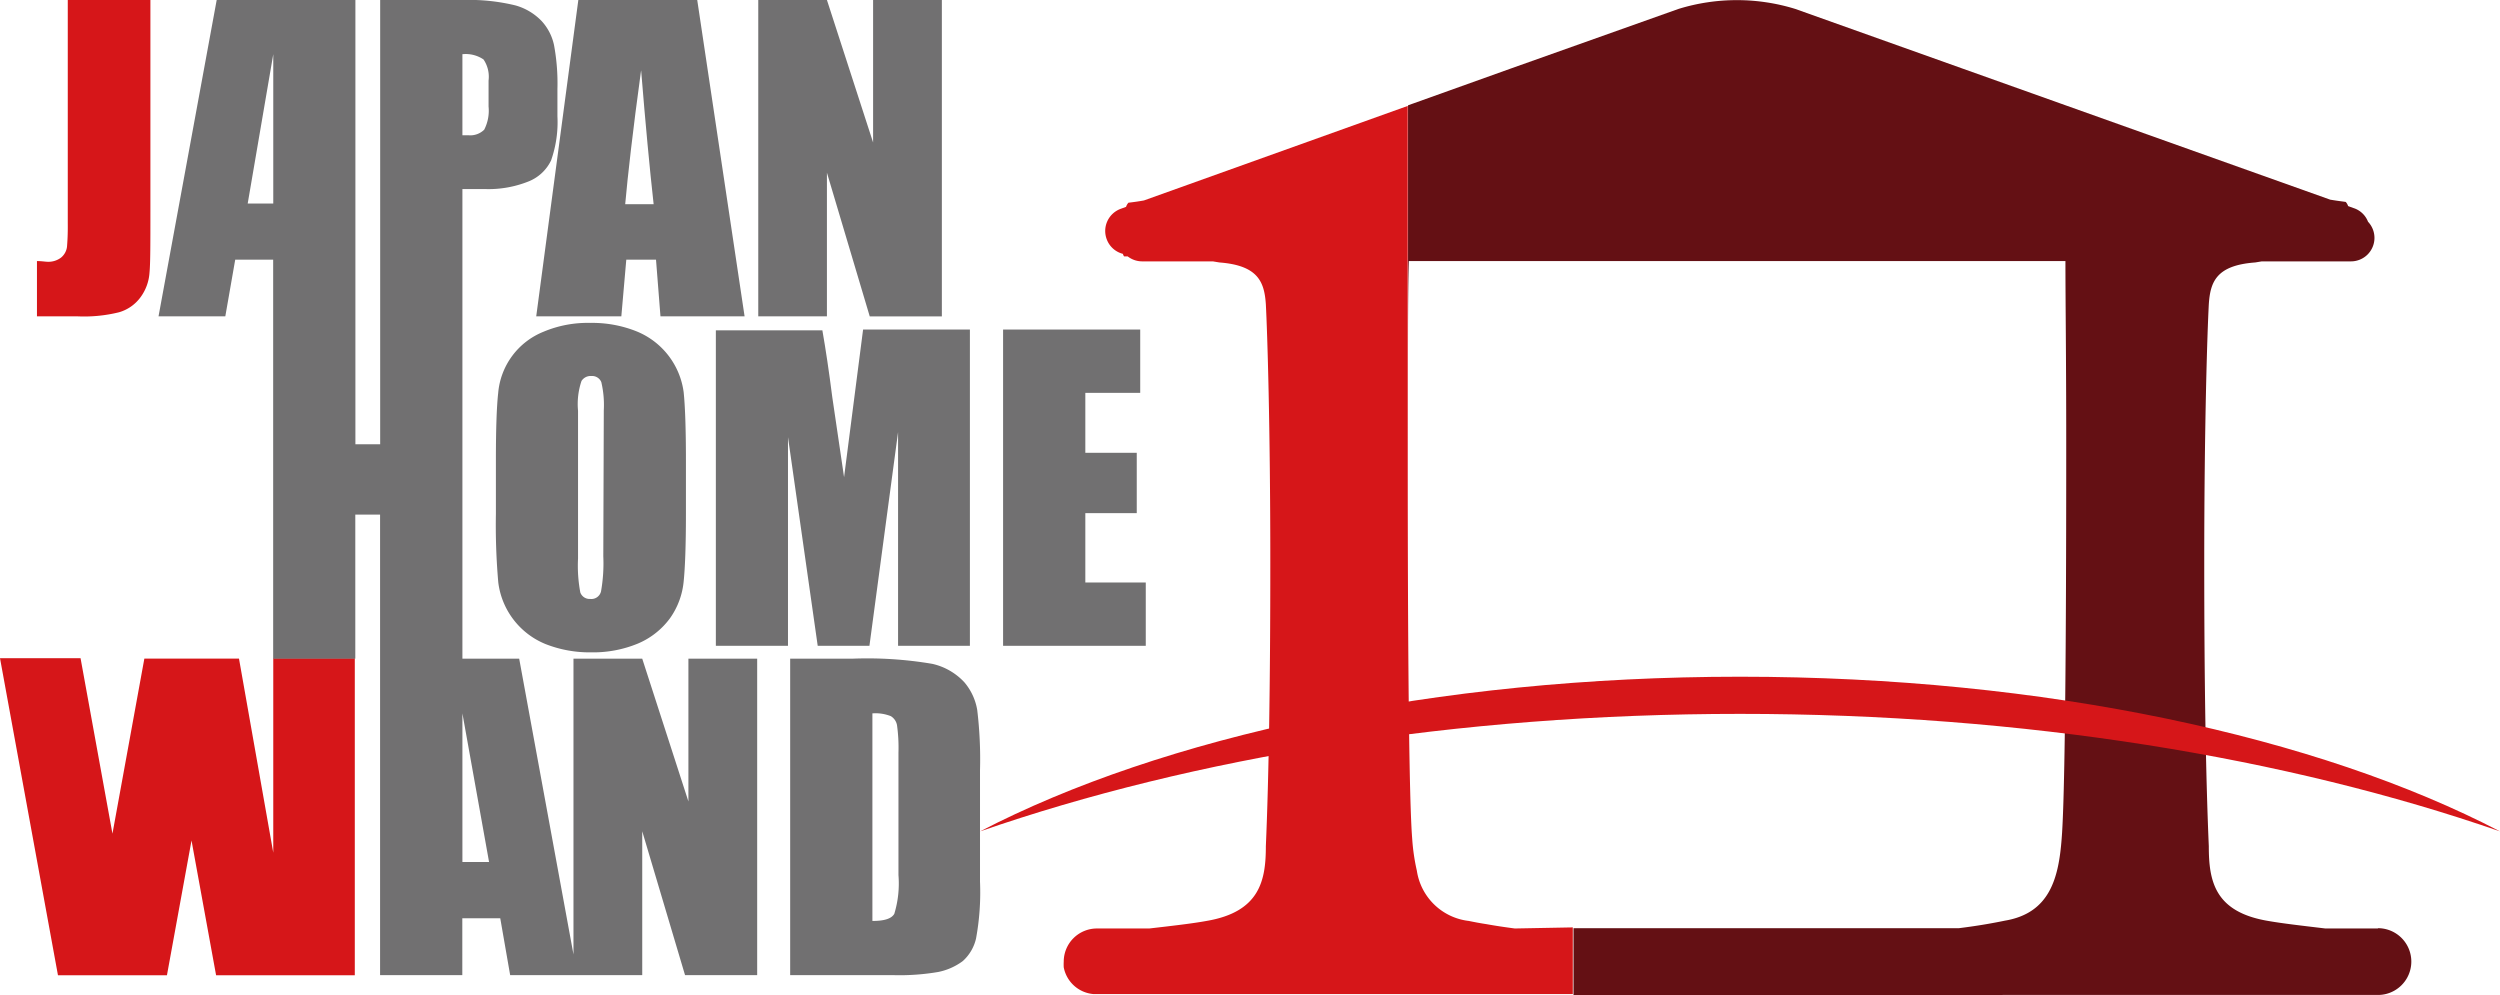
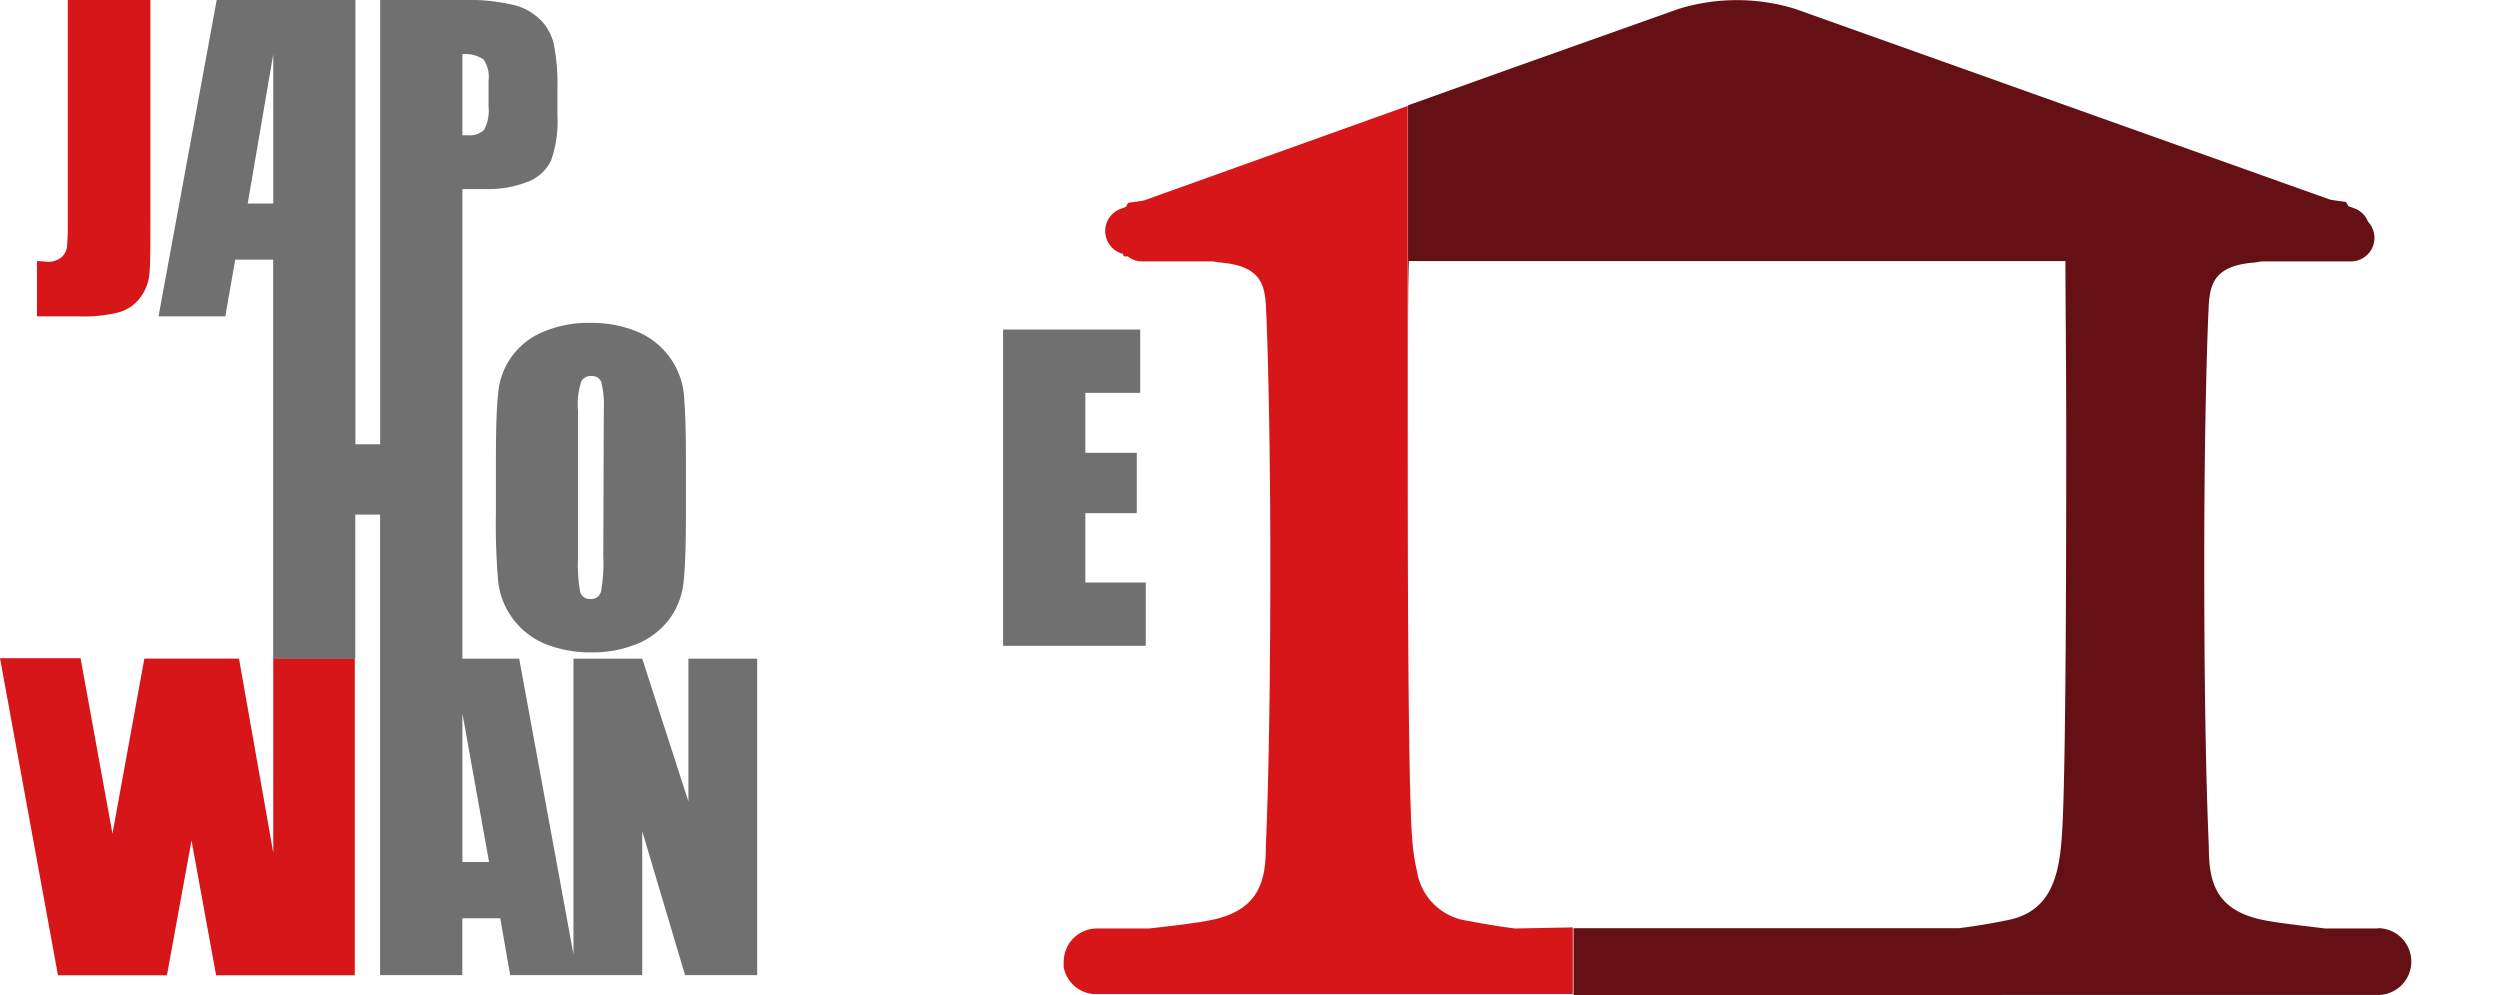
<svg xmlns="http://www.w3.org/2000/svg" id="レイヤー_1" data-name="レイヤー 1" viewBox="0 0 252.32 100.45">
  <defs>
    <style>.cls-1{fill:#d61619;}.cls-2{fill:#641014;}.cls-3{fill:#717071;}</style>
  </defs>
  <g id="レイヤー_2" data-name="レイヤー 2">
    <g id="使用アイコン">
      <path id="パス_1" data-name="パス 1" class="cls-1" d="M152.89,93.71c-1-.13-2-.28-2.88-.44-.6-.09-1.18-.2-1.76-.32A6,6,0,0,1,143,87.88a20.61,20.61,0,0,1-.47-3.23c-.45-5.56-.45-32.1-.45-40.09V38h0V10.69l-26.62,9.54c-.54.1-1.07.17-1.57.23a1.18,1.18,0,0,0-.24.42l-.55.2a2.38,2.38,0,0,0-1.4,3.07,2.36,2.36,0,0,0,1.63,1.47,1,1,0,0,0,.12.26h.37a2.38,2.38,0,0,0,1.45.5h7.14l.67.11c3.93.3,4.53,2,4.68,4.22.15,2.86.45,12.2.45,26.07,0,12-.15,21.7-.45,28.63,0,3.46-.61,6.63-6,7.54-1.35.25-3.5.5-5.77.76h-5.28a3.35,3.35,0,0,0-3.35,3.35h0a5.42,5.42,0,0,0,0,.57,3.34,3.34,0,0,0,3,2.7h48.38V93.6Z" />
      <path id="パス_2" data-name="パス 2" class="cls-2" d="M240,93.71h-5.3c-2.27-.27-4.36-.51-5.77-.76-5.4-.9-6-4-6-7.54-.3-6.93-.46-16.58-.46-28.63,0-13.87.31-23.21.46-26.07.15-2.27.76-3.93,4.68-4.22l.67-.11h9a2.37,2.37,0,0,0,1.72-4A2.33,2.33,0,0,0,237.54,21l-.55-.2a1.18,1.18,0,0,0-.24-.42c-.5-.07-1-.13-1.57-.23L181.19.9a20,20,0,0,0-11.78,0l-16.88,6-9.86,3.53-.56.2h0V38h0c0-5,0-8.78.08-11.65h66.27c0,4,.08,9.65.08,18.19,0,8,0,34.52-.46,40.09-.3,4-1.2,7.53-5.73,8.29-1.45.3-2.95.55-4.64.76h-38.9v6.74H240a3.37,3.37,0,0,0,0-6.74Z" />
-       <path id="パス_3" data-name="パス 3" class="cls-1" d="M252.32,83.91C234,74.37,206.41,68.3,175.62,68.3s-58.34,6.07-76.7,15.61c21.48-7.45,48-11.86,76.7-11.86S230.84,76.46,252.32,83.91Z" />
      <path id="パス_4" data-name="パス 4" class="cls-1" d="M27.58,86.06,24.12,66.47H14.57L11.35,84.14,8.13,66.43H0l5.85,32h11l2.48-13.6,2.48,13.6h14v-32H27.58Z" />
      <path id="パス_5" data-name="パス 5" class="cls-1" d="M15.18,0V21.35c0,3.2,0,5.25-.09,6.16a4.7,4.7,0,0,1-.9,2.48A4.09,4.09,0,0,1,12,31.52a14.72,14.72,0,0,1-4.13.41H3.73V26.35c.5,0,.85.07,1.08.07A2.1,2.1,0,0,0,6.16,26a1.68,1.68,0,0,0,.6-1.07c.07-.81.09-1.63.08-2.45V0Z" />
-       <path id="パス_6" data-name="パス 6" class="cls-3" d="M62.71,31.93l.5-5.72h3l.45,5.72h8.49L70.37,0h-12L54.12,31.93Zm2-24.8q.65,8,1.26,13.48H63.1c.26-2.9.76-7.36,1.6-13.48Z" />
-       <path id="パス_7" data-name="パス 7" class="cls-3" d="M83.46,17.43l4.32,14.5h7.28V0H88.12V14.38L83.46,0H76.53V31.93h6.93Z" />
      <path id="パス_8" data-name="パス 8" class="cls-3" d="M64.19,33.42a12,12,0,0,0-4.6-.83,11.47,11.47,0,0,0-4.73.89,7.33,7.33,0,0,0-4.58,6.2c-.15,1.34-.23,3.6-.23,6.74v5.46a66.29,66.29,0,0,0,.24,6.9A7.75,7.75,0,0,0,55.05,65a12.11,12.11,0,0,0,4.61.84,11.81,11.81,0,0,0,4.73-.89,7.76,7.76,0,0,0,3.23-2.55A7.65,7.65,0,0,0,69,58.69c.14-1.34.23-3.61.23-6.82V46.48c0-3.29-.09-5.58-.23-6.9A7.72,7.72,0,0,0,64.19,33.42Zm-3.3,22.72a16.23,16.23,0,0,1-.23,3.55,1,1,0,0,1-1.09.76,1,1,0,0,1-1-.65,14.6,14.6,0,0,1-.23-3.43V41.45a7.25,7.25,0,0,1,.35-3,1.09,1.09,0,0,1,1-.5,1,1,0,0,1,1,.62,10.06,10.06,0,0,1,.25,2.84Z" />
-       <path id="パス_9" data-name="パス 9" class="cls-3" d="M87.75,65.18l2.89-21.57V65.18h7.25V33.26H87.11l-1.92,14.9L84,40.08c-.33-2.6-.67-4.87-1-6.74H72.25V65.18h7.28V44.12l3,21.06Z" />
      <path id="パス_10" data-name="パス 10" class="cls-3" d="M109.54,58.79v-7h5.19V45.7h-5.19V39.65h5.54V33.26H101.24V65.18h14.4V58.79Z" />
      <path id="パス_11" data-name="パス 11" class="cls-3" d="M69.48,80.89,64.82,66.48H57.88V96.33L52.4,66.48H46.67V19.08h2.22a10.88,10.88,0,0,0,4.41-.75,4.27,4.27,0,0,0,2.32-2.14,11.67,11.67,0,0,0,.64-4.46V9a21.19,21.19,0,0,0-.34-4.43,5.18,5.18,0,0,0-1.24-2.43A5.83,5.83,0,0,0,52,.54,19.8,19.8,0,0,0,46.72,0H38.37V44.84h-2.5V31.94h0V0h-14L16,31.93h6.74l1-5.72h3.83V66.48h8.29V51.94h2.5V98.42h8.3V92.68h3.83l1,5.74H64.82V83.9l4.32,14.52h7.28V66.48H69.48ZM46.67,5.47A3.21,3.21,0,0,1,48.8,6a3.1,3.1,0,0,1,.51,2.13v2.62a4.2,4.2,0,0,1-.44,2.34,2,2,0,0,1-1.6.56h-.6ZM25,20.54,27.58,5.47V20.54ZM46.67,87V72L49.36,87Z" />
-       <path id="パス_12" data-name="パス 12" class="cls-3" d="M97.33,68.86A6.3,6.3,0,0,0,94.09,67,39.15,39.15,0,0,0,86,66.48H79.75V98.42H90.22a23.08,23.08,0,0,0,4.47-.32A6.19,6.19,0,0,0,97.17,97a4.36,4.36,0,0,0,1.34-2.28,25.68,25.68,0,0,0,.4-5.74V77.75a41.33,41.33,0,0,0-.28-6.09A5.78,5.78,0,0,0,97.33,68.86ZM90.68,88.32a10.54,10.54,0,0,1-.42,3.91c-.28.49-1,.72-2.21.72V72a4.2,4.2,0,0,1,1.86.28,1.35,1.35,0,0,1,.62.89,16.32,16.32,0,0,1,.15,2.79Z" />
    </g>
  </g>
</svg>